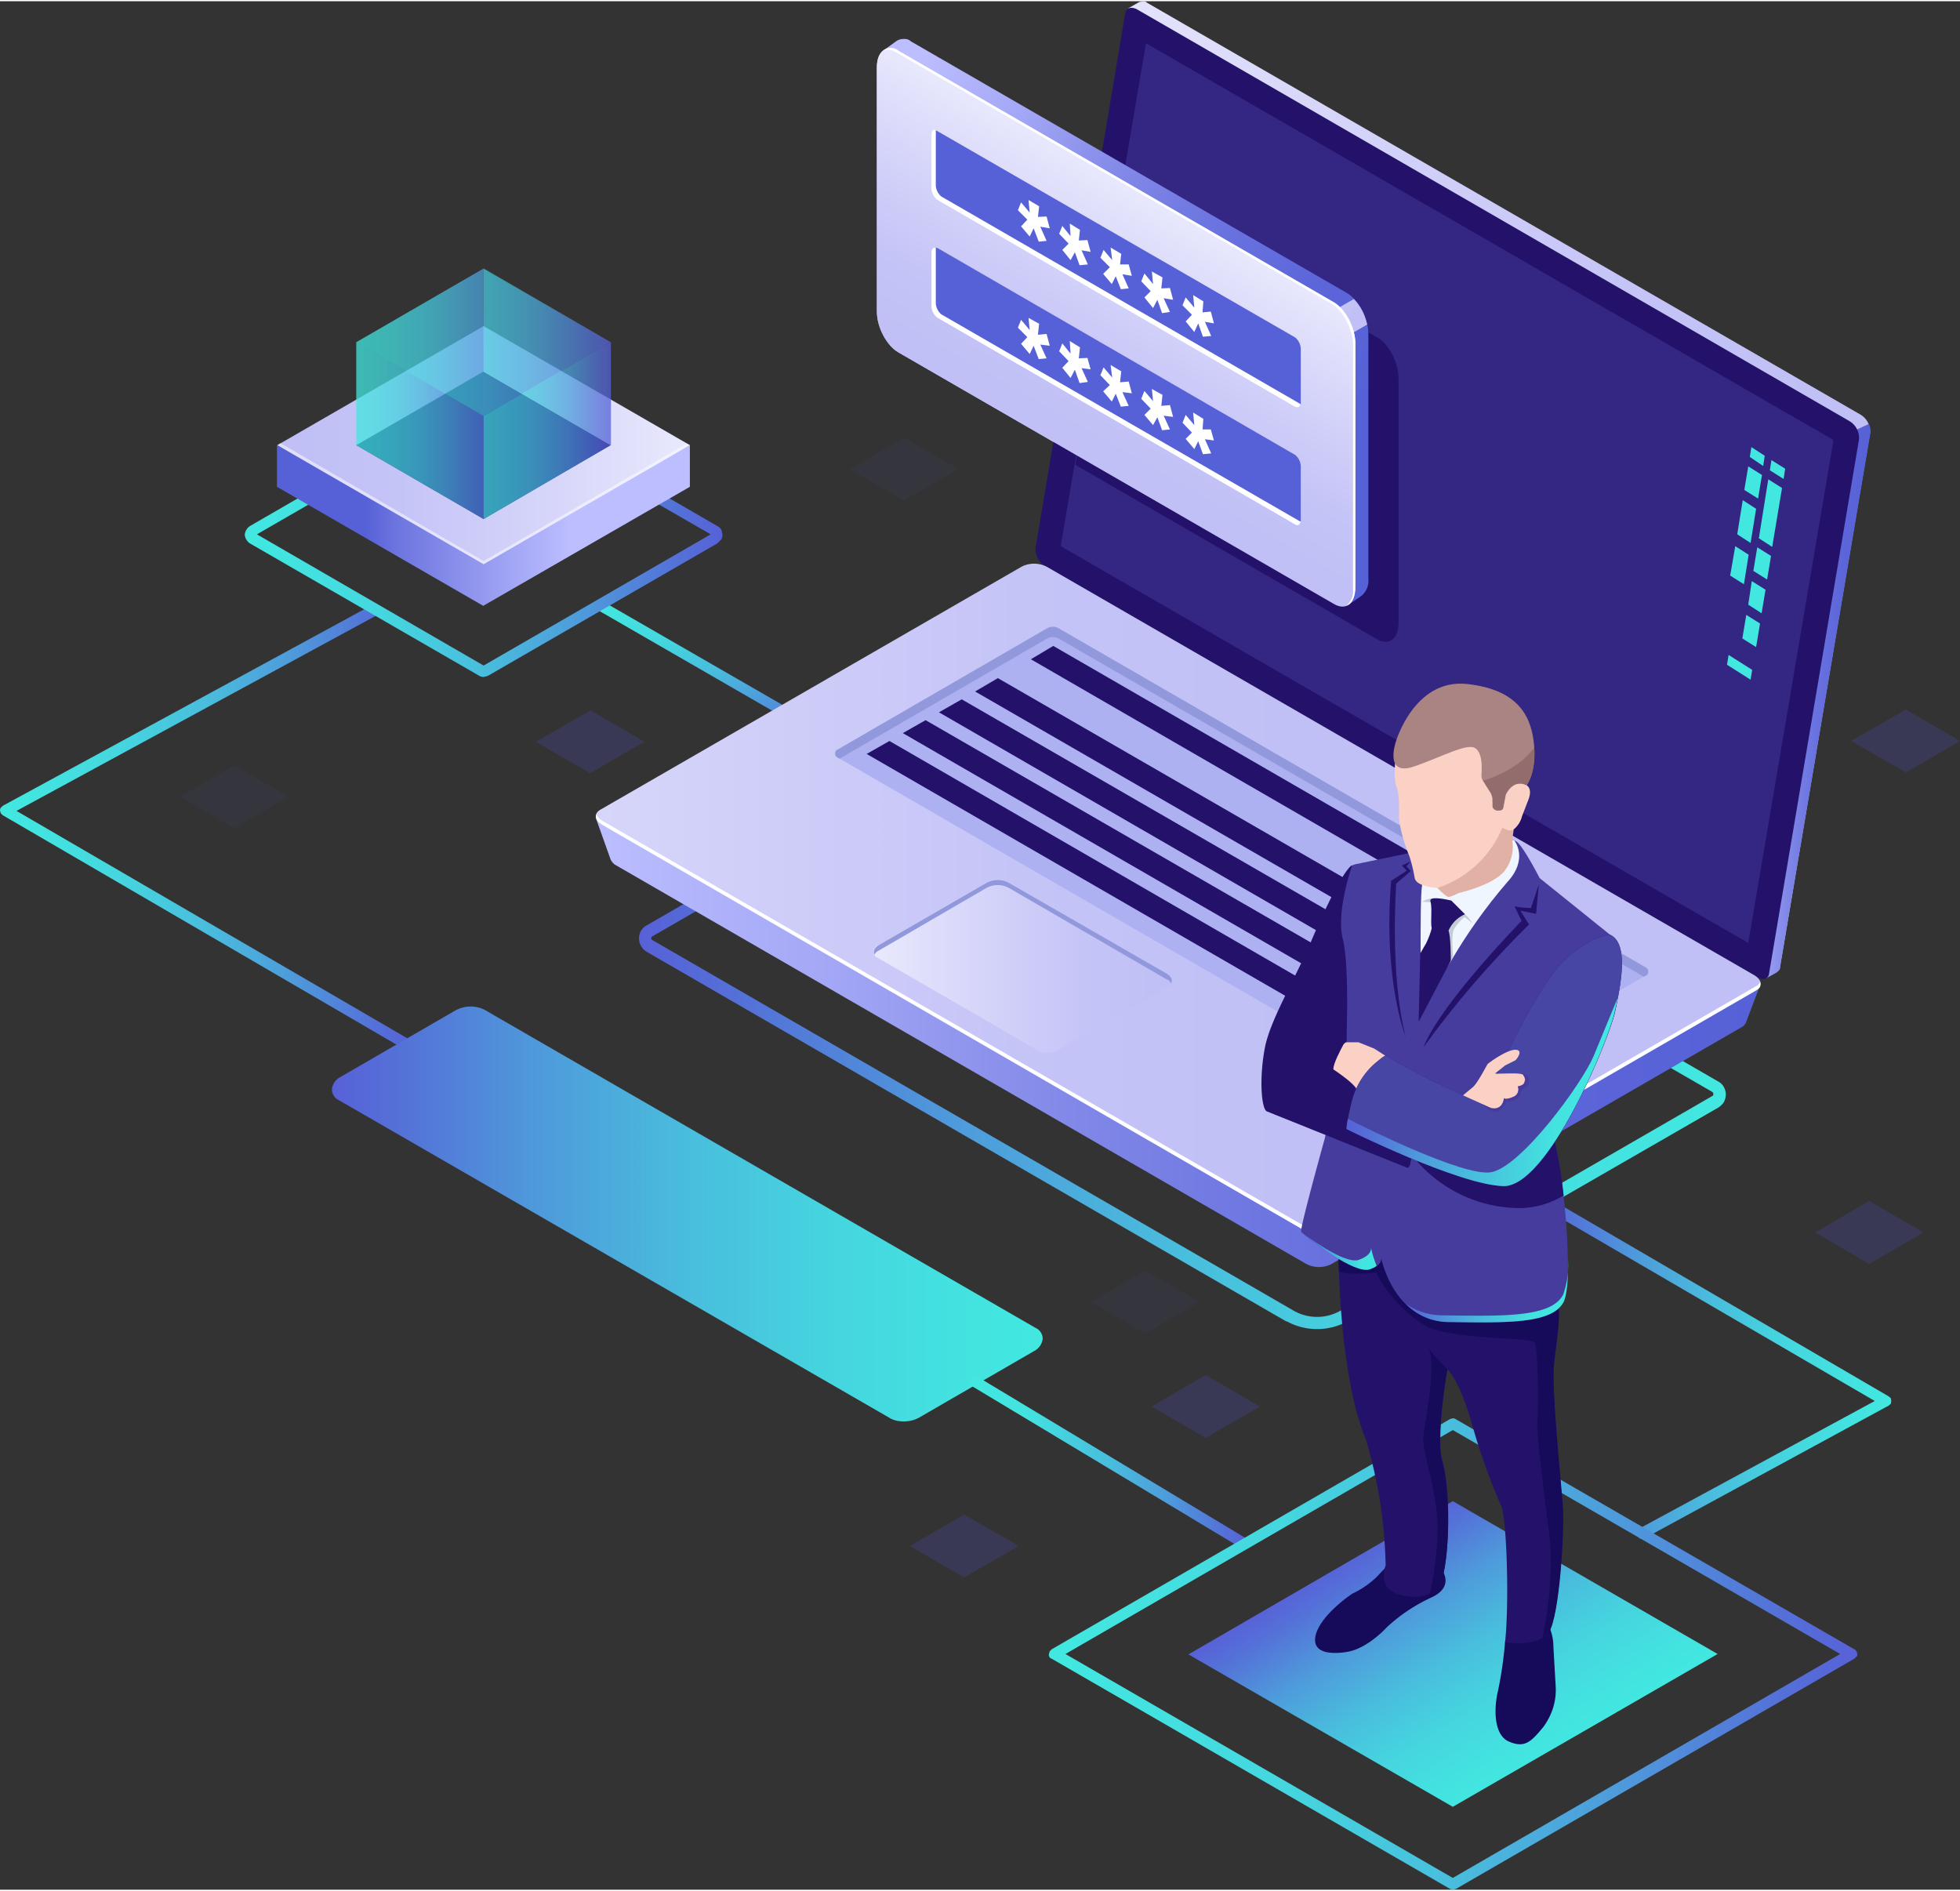
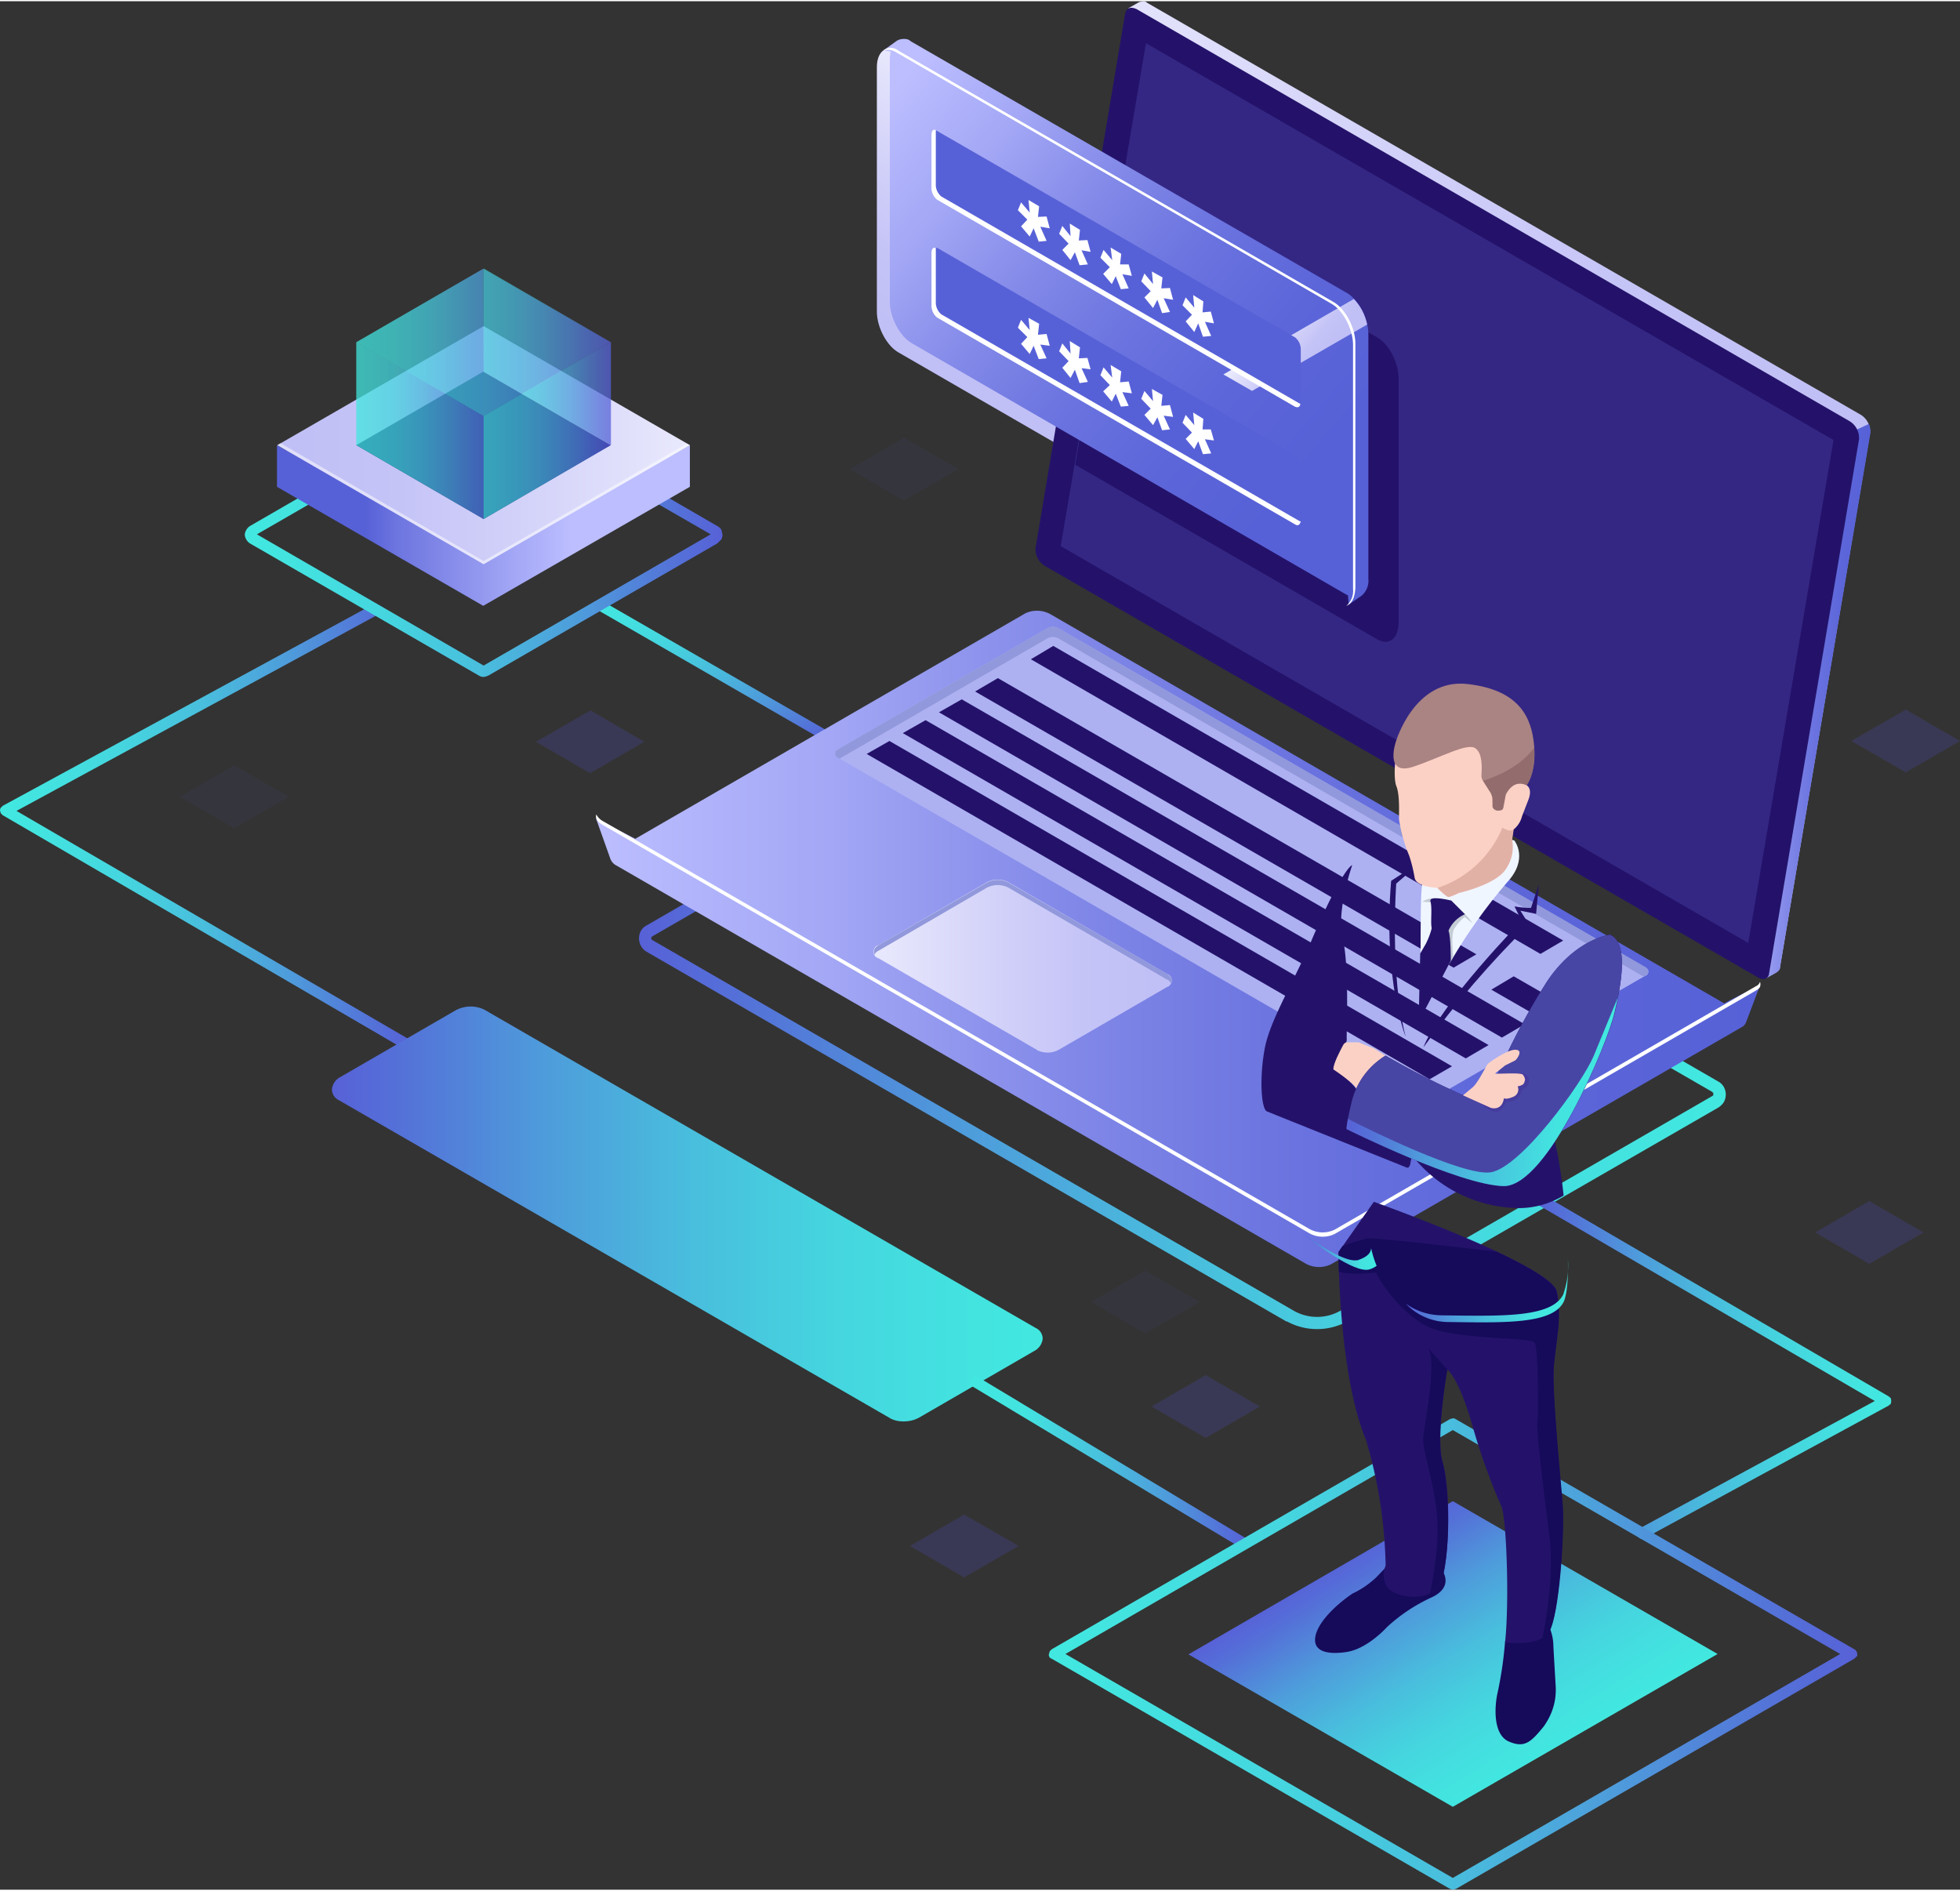
<svg xmlns="http://www.w3.org/2000/svg" viewBox="0 0 498.9 480.7" width="596" height="575">
  <rect x="0" y="0" width="498.9" height="480.7" fill="#333333" stroke="none" />
  <defs>
    <linearGradient id="a" x1="166.3" y1="319.7" x2="197.3" y2="266.1" gradientTransform="matrix(1 0 0 -1 0 463)" gradientUnits="userSpaceOnUse">
      <stop offset="0" stop-color="#42e8e0" />
      <stop offset=".1" stop-color="#43e3e0" />
      <stop offset=".3" stop-color="#45d5df" />
      <stop offset=".5" stop-color="#49bddd" />
      <stop offset=".7" stop-color="#4e9cdb" />
      <stop offset=".9" stop-color="#5472d8" />
      <stop offset="1" stop-color="#5761d7" />
    </linearGradient>
    <linearGradient id="b" x1="0" y1="252.6" x2="105.1" y2="252.6" gradientTransform="matrix(1 0 0 -1 0 463)" gradientUnits="userSpaceOnUse">
      <stop offset="0" stop-color="#42e8e0" />
      <stop offset=".1" stop-color="#43e3e0" />
      <stop offset=".3" stop-color="#45d5df" />
      <stop offset=".5" stop-color="#49bddd" />
      <stop offset=".7" stop-color="#4e9cdb" />
      <stop offset=".9" stop-color="#5472d8" />
      <stop offset="1" stop-color="#5761d7" />
    </linearGradient>
    <linearGradient id="c" x1="268.1" y1="352" x2="301.1" y2="409.5" gradientTransform="matrix(1 0 0 -1 0 463)" gradientUnits="userSpaceOnUse">
      <stop offset="0" stop-color="#c0bff6" />
      <stop offset=".3" stop-color="#c5c4f7" />
      <stop offset=".6" stop-color="#d3d2f9" />
      <stop offset="1" stop-color="#e9e9fd" />
    </linearGradient>
    <linearGradient id="d" x1="439.3" y1="205.7" x2="162.6" y2="205.7" gradientTransform="matrix(1 0 0 -1 0 463)" gradientUnits="userSpaceOnUse">
      <stop offset="0" stop-color="#42e8e0" />
      <stop offset=".1" stop-color="#43e3e0" />
      <stop offset=".3" stop-color="#45d5df" />
      <stop offset=".5" stop-color="#49bddd" />
      <stop offset=".7" stop-color="#4e9cdb" />
      <stop offset=".9" stop-color="#5472d8" />
      <stop offset="1" stop-color="#5761d7" />
    </linearGradient>
    <linearGradient id="e" x1="476.1" y1="338.6" x2="266.4" y2="338.6" gradientTransform="matrix(1 0 0 -1 0 463)" gradientUnits="userSpaceOnUse">
      <stop offset="0" stop-color="#c0bff6" />
      <stop offset=".3" stop-color="#c5c4f7" />
      <stop offset=".6" stop-color="#d3d2f9" />
      <stop offset="1" stop-color="#e9e9fd" />
    </linearGradient>
    <linearGradient id="f" x1="476.1" y1="284.7" x2="440.1" y2="284.7" gradientTransform="matrix(1 0 0 -1 0 463)" gradientUnits="userSpaceOnUse">
      <stop offset="0" stop-color="#5761d7" />
      <stop offset=".2" stop-color="#5c66d9" />
      <stop offset=".4" stop-color="#6a73df" />
      <stop offset=".6" stop-color="#8289e8" />
      <stop offset=".8" stop-color="#a3a7f5" />
      <stop offset="1" stop-color="#bcbeff" />
    </linearGradient>
    <linearGradient id="g" x1="448" y1="224.2" x2="151.7" y2="224.2" gradientTransform="matrix(1 0 0 -1 0 463)" gradientUnits="userSpaceOnUse">
      <stop offset="0" stop-color="#5761d7" />
      <stop offset=".2" stop-color="#5c66d9" />
      <stop offset=".4" stop-color="#6a73df" />
      <stop offset=".6" stop-color="#8289e8" />
      <stop offset=".8" stop-color="#a3a7f5" />
      <stop offset="1" stop-color="#bcbeff" />
    </linearGradient>
    <linearGradient id="h" x1="348.5" y1="234.1" x2="52" y2="234.1" gradientTransform="matrix(1 0 0 -1 0 463)" gradientUnits="userSpaceOnUse">
      <stop offset="0" stop-color="#c0bff6" />
      <stop offset=".3" stop-color="#c5c4f7" />
      <stop offset=".6" stop-color="#d3d2f9" />
      <stop offset="1" stop-color="#e9e9fd" />
    </linearGradient>
    <linearGradient id="i" x1="298.3" y1="217.3" x2="222.4" y2="217.3" gradientTransform="matrix(1 0 0 -1 0 463)" gradientUnits="userSpaceOnUse">
      <stop offset="0" stop-color="#c0bff6" />
      <stop offset=".3" stop-color="#c5c4f7" />
      <stop offset=".6" stop-color="#d3d2f9" />
      <stop offset="1" stop-color="#e9e9fd" />
    </linearGradient>
    <linearGradient id="j" x1="265.4" y1="154.2" x2="84.5" y2="154.2" gradientTransform="matrix(1 0 0 -1 0 463)" gradientUnits="userSpaceOnUse">
      <stop offset="0" stop-color="#42e8e0" />
      <stop offset=".1" stop-color="#43e3e0" />
      <stop offset=".3" stop-color="#45d5df" />
      <stop offset=".5" stop-color="#49bddd" />
      <stop offset=".7" stop-color="#4e9cdb" />
      <stop offset=".9" stop-color="#5472d8" />
      <stop offset="1" stop-color="#5761d7" />
    </linearGradient>
    <linearGradient id="k" x1="318.4" y1="91.2" x2="246.7" y2="91.2" gradientTransform="matrix(1 0 0 -1 0 463)" gradientUnits="userSpaceOnUse">
      <stop offset="0" stop-color="#5761d7" />
      <stop offset=".1" stop-color="#5472d8" />
      <stop offset=".3" stop-color="#4e9cdb" />
      <stop offset=".5" stop-color="#49bddd" />
      <stop offset=".7" stop-color="#45d5df" />
      <stop offset=".8" stop-color="#43e3e0" />
      <stop offset="1" stop-color="#42e8e0" />
    </linearGradient>
    <linearGradient id="l" x1="481.4" y1="115.6" x2="389.8" y2="115.6" gradientTransform="matrix(1 0 0 -1 0 463)" gradientUnits="userSpaceOnUse">
      <stop offset="0" stop-color="#42e8e0" />
      <stop offset=".1" stop-color="#43e3e0" />
      <stop offset=".3" stop-color="#45d5df" />
      <stop offset=".5" stop-color="#49bddd" />
      <stop offset=".7" stop-color="#4e9cdb" />
      <stop offset=".9" stop-color="#5472d8" />
      <stop offset="1" stop-color="#5761d7" />
    </linearGradient>
    <linearGradient id="m" x1="267" y1="42.3" x2="472.6" y2="42.3" gradientTransform="matrix(1 0 0 -1 0 463)" gradientUnits="userSpaceOnUse">
      <stop offset="0" stop-color="#42e8e0" />
      <stop offset=".1" stop-color="#43e3e0" />
      <stop offset=".3" stop-color="#45d5df" />
      <stop offset=".5" stop-color="#49bddd" />
      <stop offset=".7" stop-color="#4e9cdb" />
      <stop offset=".9" stop-color="#5472d8" />
      <stop offset="1" stop-color="#5761d7" />
    </linearGradient>
    <linearGradient id="n" x1="388.8" y1="11.9" x2="350.9" y2="72.5" gradientTransform="matrix(1 0 0 -1 0 463)" gradientUnits="userSpaceOnUse">
      <stop offset="0" stop-color="#42e8e0" />
      <stop offset=".1" stop-color="#43e3e0" />
      <stop offset=".3" stop-color="#45d5df" />
      <stop offset=".5" stop-color="#49bddd" />
      <stop offset=".7" stop-color="#4e9cdb" />
      <stop offset=".9" stop-color="#5472d8" />
      <stop offset="1" stop-color="#5761d7" />
    </linearGradient>
    <linearGradient id="o" x1="331.3" y1="145.4" x2="350.6" y2="143.8" gradientTransform="matrix(1 0 0 -1 0 463)" gradientUnits="userSpaceOnUse">
      <stop offset="0" stop-color="#5761d7" />
      <stop offset=".1" stop-color="#5472d8" />
      <stop offset=".3" stop-color="#4e9cdb" />
      <stop offset=".5" stop-color="#49bddd" />
      <stop offset=".7" stop-color="#45d5df" />
      <stop offset=".8" stop-color="#43e3e0" />
      <stop offset="1" stop-color="#42e8e0" />
    </linearGradient>
    <linearGradient id="p" x1="358.1" y1="136.8" x2="398.6" y2="133.5" gradientTransform="matrix(1 0 0 -1 0 463)" gradientUnits="userSpaceOnUse">
      <stop offset="0" stop-color="#5761d7" />
      <stop offset=".1" stop-color="#5472d8" />
      <stop offset=".3" stop-color="#4e9cdb" />
      <stop offset=".5" stop-color="#49bddd" />
      <stop offset=".7" stop-color="#45d5df" />
      <stop offset=".8" stop-color="#43e3e0" />
      <stop offset="1" stop-color="#42e8e0" />
    </linearGradient>
    <linearGradient id="q" x1="343.8" y1="189.8" x2="409.6" y2="184.3" gradientTransform="matrix(1 0 0 -1 0 463)" gradientUnits="userSpaceOnUse">
      <stop offset="0" stop-color="#5761d7" />
      <stop offset=".1" stop-color="#5472d8" />
      <stop offset=".3" stop-color="#4e9cdb" />
      <stop offset=".5" stop-color="#49bddd" />
      <stop offset=".7" stop-color="#45d5df" />
      <stop offset=".8" stop-color="#43e3e0" />
      <stop offset="1" stop-color="#42e8e0" />
    </linearGradient>
    <linearGradient id="r" x1="333.5" y1="343.6" x2="223.6" y2="435.8" gradientTransform="matrix(1 0 0 -1 0 463)" gradientUnits="userSpaceOnUse">
      <stop offset="0" stop-color="#5761d7" />
      <stop offset=".2" stop-color="#5c66d9" />
      <stop offset=".4" stop-color="#6a73df" />
      <stop offset=".6" stop-color="#8289e8" />
      <stop offset=".8" stop-color="#a3a7f5" />
      <stop offset="1" stop-color="#bcbeff" />
    </linearGradient>
    <linearGradient id="s" x1="335.6" y1="371.1" x2="323.6" y2="381.1" gradientTransform="matrix(1 0 0 -1 0 463)" gradientUnits="userSpaceOnUse">
      <stop offset="0" stop-color="#c0bff6" />
      <stop offset=".3" stop-color="#c5c4f7" />
      <stop offset=".6" stop-color="#d3d2f9" />
      <stop offset="1" stop-color="#e9e9fd" />
    </linearGradient>
    <linearGradient id="t" x1="268.1" y1="352" x2="301.1" y2="409.5" gradientTransform="matrix(1 0 0 -1 0 463)" gradientUnits="userSpaceOnUse">
      <stop offset="0" stop-color="#c0bff6" />
      <stop offset=".3" stop-color="#c5c4f7" />
      <stop offset=".6" stop-color="#d3d2f9" />
      <stop offset="1" stop-color="#e9e9fd" />
    </linearGradient>
    <linearGradient id="u" x1="62.3" y1="327.1" x2="183.9" y2="327.1" gradientTransform="matrix(1 0 0 -1 0 463)" gradientUnits="userSpaceOnUse">
      <stop offset="0" stop-color="#42e8e0" />
      <stop offset=".1" stop-color="#43e3e0" />
      <stop offset=".3" stop-color="#45d5df" />
      <stop offset=".5" stop-color="#49bddd" />
      <stop offset=".7" stop-color="#4e9cdb" />
      <stop offset=".9" stop-color="#5472d8" />
      <stop offset="1" stop-color="#5761d7" />
    </linearGradient>
    <linearGradient id="v" x1="70.6" y1="329.4" x2="145.4" y2="329.4" gradientTransform="matrix(1 0 0 -1 0 463)" gradientUnits="userSpaceOnUse">
      <stop offset=".3" stop-color="#5761d7" />
      <stop offset=".4" stop-color="#6c74df" />
      <stop offset=".8" stop-color="#a2a6f5" />
      <stop offset="1" stop-color="#bcbeff" />
    </linearGradient>
    <linearGradient id="w" x1="70.6" y1="349.9" x2="175.6" y2="349.9" gradientTransform="matrix(1 0 0 -1 0 463)" gradientUnits="userSpaceOnUse">
      <stop offset="0" stop-color="#c0bff6" />
      <stop offset=".3" stop-color="#c5c4f7" />
      <stop offset=".6" stop-color="#d3d2f9" />
      <stop offset="1" stop-color="#e9e9fd" />
    </linearGradient>
    <linearGradient id="x" x1="90.7" y1="349.9" x2="155.5" y2="349.9" gradientTransform="matrix(1 0 0 -1 0 463)" gradientUnits="userSpaceOnUse">
      <stop offset="0" stop-color="#42e8e0" />
      <stop offset=".1" stop-color="#43e3e0" />
      <stop offset=".3" stop-color="#45d5df" />
      <stop offset=".5" stop-color="#49bddd" />
      <stop offset=".7" stop-color="#4e9cdb" />
      <stop offset=".9" stop-color="#5472d8" />
      <stop offset="1" stop-color="#5761d7" />
    </linearGradient>
    <linearGradient id="y" x1="123.1" y1="372.4" x2="155.5" y2="372.4" gradientTransform="matrix(1 0 0 -1 0 463)" gradientUnits="userSpaceOnUse">
      <stop offset="0" stop-color="#42e8e0" />
      <stop offset=".1" stop-color="#43e3e0" />
      <stop offset=".3" stop-color="#45d5df" />
      <stop offset=".5" stop-color="#49bddd" />
      <stop offset=".7" stop-color="#4e9cdb" />
      <stop offset=".9" stop-color="#5472d8" />
      <stop offset="1" stop-color="#5761d7" />
    </linearGradient>
    <linearGradient id="z" x1="90.7" y1="372.4" x2="123.1" y2="372.4" gradientTransform="matrix(1 0 0 -1 0 463)" gradientUnits="userSpaceOnUse">
      <stop offset="0" stop-color="#42e8e0" />
      <stop offset=".1" stop-color="#43e3e0" />
      <stop offset=".3" stop-color="#45d5df" />
      <stop offset=".5" stop-color="#49bddd" />
      <stop offset=".7" stop-color="#4e9cdb" />
      <stop offset=".9" stop-color="#5472d8" />
      <stop offset="1" stop-color="#5761d7" />
    </linearGradient>
    <linearGradient id="A" x1="90.7" y1="376.1" x2="155.5" y2="376.1" gradientTransform="matrix(1 0 0 -1 0 463)" gradientUnits="userSpaceOnUse">
      <stop offset="0" stop-color="#42e8e0" />
      <stop offset=".1" stop-color="#43e3e0" />
      <stop offset=".3" stop-color="#45d5df" />
      <stop offset=".5" stop-color="#49bddd" />
      <stop offset=".7" stop-color="#4e9cdb" />
      <stop offset=".9" stop-color="#5472d8" />
      <stop offset="1" stop-color="#5761d7" />
    </linearGradient>
    <linearGradient id="B" x1="123.1" y1="353.6" x2="155.5" y2="353.6" gradientTransform="matrix(1 0 0 -1 0 463)" gradientUnits="userSpaceOnUse">
      <stop offset="0" stop-color="#42e8e0" />
      <stop offset=".1" stop-color="#43e3e0" />
      <stop offset=".3" stop-color="#45d5df" />
      <stop offset=".5" stop-color="#49bddd" />
      <stop offset=".7" stop-color="#4e9cdb" />
      <stop offset=".9" stop-color="#5472d8" />
      <stop offset="1" stop-color="#5761d7" />
    </linearGradient>
    <linearGradient id="C" x1="90.7" y1="353.6" x2="123.1" y2="353.6" gradientTransform="matrix(1 0 0 -1 0 463)" gradientUnits="userSpaceOnUse">
      <stop offset="0" stop-color="#42e8e0" />
      <stop offset=".1" stop-color="#43e3e0" />
      <stop offset=".3" stop-color="#45d5df" />
      <stop offset=".5" stop-color="#49bddd" />
      <stop offset=".7" stop-color="#4e9cdb" />
      <stop offset=".9" stop-color="#5472d8" />
      <stop offset="1" stop-color="#5761d7" />
    </linearGradient>
  </defs>
  <path d="M212 189.3q-.4 0-.7-.2L152.2 155q-.2 0-.5-.3l-.2-.5v-.5a1 1 0 0 1 .4-1l.5-.2h.6l.5.3 59 34 .4.4.3.5v.5l-.2.4a1 1 0 0 1-1.1.7" fill="url(#a)" />
  <path d="m103.7 267-.7-.2L.7 207.2l-.5-.5-.2-.7q0-.4.2-.7l.5-.5 93.8-51 .6-.1a1 1 0 0 1 1 .3 1.4 1.4 0 0 1 .5 1.5 1 1 0 0 1-.7.8L4.2 206.1l100.2 58.3.6.6a1.4 1.4 0 0 1-.5 1.7q-.3.3-.8.3" fill="url(#b)" />
  <path d="m228.7 89.4 110.8 64c3 1.8 5.5 0 5.5-4.1V87.2c0-4.1-2.5-8.8-5.5-10.5l-110.8-64c-3-1.8-5.5 0-5.5 4.1V79c0 4 2.5 8.7 5.5 10.4" fill="url(#c)" />
  <path d="m327.5 336.1-163-94.2a4 4 0 0 1-1.4-5.2q.5-.9 1.4-1.4l101.3-58.5.8-.5L437.4 275q.9.5 1.4 1.4a4 4 0 0 1 0 3.8q-.5.8-1.4 1.4L343 336a16 16 0 0 1-15.5 0m-161.4-98-.3.2v.6l.3.2 163 94.2a12 12 0 0 0 12.3 0l94.4-54.5.3-.2v-.6l-.3-.3L266.6 180z" fill="url(#d)" />
  <path d="M266.4 137.4 289 2.6l-1.8-.8L290 .2l1-.2q.6 0 1 .4l181.7 104.9a5 5 0 0 1 2.3 4.6l-22.9 135.9q0 .5-.3.8t-.6.6l-2.7 1.5-.5-2.5h.2L268.7 142a5 5 0 0 1-2.3-4.6" fill="url(#e)" />
  <path d="m472.7 109 3-1.4q.5 1 .4 2.3l-23 135.9q0 .5-.2.8t-.7.6l-2.7 1.5-.4-2.5h.1l-9.1-5.2z" fill="url(#f)" />
  <path d="m265.9 143.7 181.6 104.8c1.4.8 2.6.4 2.8-1l22.9-136a5 5 0 0 0-2.4-4.6L289.3 2q-2.3-1-2.9 1.1l-22.8 136a5 5 0 0 0 2.3 4.6" fill="#24126a" />
  <path d="m291.7 10.7 175 101-21.7 128-175-101z" fill="#453c9e" opacity=".5" />
  <path d="m151.7 208 10 5.2 99.3-57.4a7 7 0 0 1 6.5.3l171.4 99c1.6-1 9.1-4.6 9.1-4.6l-3.6 9.5q-.4.8-1 1.1l-104.6 60.4a7 7 0 0 1-6.5-.2L156.9 220q-1-.5-1.5-1.6z" fill="url(#g)" />
-   <path d="m153.3 209.7 179.8 103.8a7 7 0 0 0 6.6.2l107.3-62c1.7-1 1.5-2.6-.5-3.8L266.7 144.1a7 7 0 0 0-6.6-.2l-107.3 61.9c-1.7 1-1.5 2.7.5 3.8" fill="url(#h)" />
  <path d="m153.3 208.6 179.8 103.8a7 7 0 0 0 6.6.3l107.3-62q.7-.3 1-1.1.2.6 0 1.3-.4.6-1 .9l-107.3 62a7 7 0 0 1-6.6-.3L153.3 209.6q-2-1.2-1.5-2.6.5 1 1.5 1.6" fill="#fff" />
  <path d="M387.2 291v-2q0-.3-.2-.2l-7 4-.2.2v2.3q0 .3.2.2l7-4 .2-.2zm-10.4 6v-2q0-.2-.2-.1l-7 4-.2.2v2.3q0 .2.2.2l7-4 .2-.3z" fill="#2842a2" />
  <path d="m419 246-149.4-86.3a3 3 0 0 0-3.2 0l-53.2 30.8a1 1 0 0 0-.6 1 1 1 0 0 0 .6 1l149.3 86.2a3 3 0 0 0 3.2 0l53.2-30.7q.3 0 .5-.4a1 1 0 0 0 0-1.2z" fill="#adb1f2" />
  <path d="m419 248-.6.3-148.8-86a3 3 0 0 0-3.2 0l-52.7 30.5-.5-.3a1 1 0 0 1-.6-1 1 1 0 0 1 .6-1l53.2-30.8a3 3 0 0 1 3.2 0L419 246l.4.4.1.6a1 1 0 0 1-.5 1" fill="#9198db" />
  <path d="m262.4 167.5 129.7 75 5.8-3.4-129.8-75zm-14.2 8.2L370 246l5.8-3.4L254 172.3zM239 181l143.3 82.8 5.8-3.4-143.3-82.7zm-9.2 5.3 143.3 82.8 5.8-3.4L235.6 183zm-9.2 5.3 143.3 82.8 5.7-3.3-143.2-82.8zM400 247l5.7 3.3 5.8-3.3-5.8-3.4zm-20.4 4.6 12 6.9 5.7-3.4-12-6.9z" fill="#24126a" />
  <path d="m263.9 266.9-40.3-23.3a1.7 1.7 0 0 1-.9-2.7q.3-.5.9-.6l27.5-16a6 6 0 0 1 5.7 0l40.3 23.3a1.7 1.7 0 0 1 .8 2.7q-.3.5-.8.6l-27.6 16a6 6 0 0 1-5.7 0" fill="url(#i)" />
  <path d="m297 249-40.2-23.3a6 6 0 0 0-5.7 0l-27.5 16q-.7.3-1 1-.6-1.4 1-2.4l27.5-15.9a6 6 0 0 1 5.7 0l40.3 23.2q1.6 1.1 1 2.4-.4-.7-1-1" fill="#9198db" />
-   <path d="m450.5 119.4 3.5 2.2.4-2.6-3.5-2.2zm-2.8 17.3 3.4 2.2 2.5-15-3.5-2.2zm-1.4 8.3 3.5 2.2 1-6-3.5-2.2zm-1.3 8.6 3.4 2.2 1-6-3.5-2.2zm-1-29.2 3.5 2.2 1-6-3.5-2.2zm-1.8 11.3 3.4 2.2 1.4-8.7-3.4-2.2zm-1.8 10.5 3.5 2.2 1.2-7.5-3.4-2.2zm3.1 16 3.5 2.2 1-6-3.5-2.2zm1.9-46.2 3.4 2.3.4-2.6-3.4-2.2zm-5.8 52.9 6 3.8.4-2.5-6-3.8z" fill="#42e8e0" />
  <path d="m226.6 360.7-140.4-81a3 3 0 0 1-1.7-2.8 4 4 0 0 1 2.2-3.1l29.2-16.9a8 8 0 0 1 7.4-.2l140.3 81a3 3 0 0 1 1.8 2.8 4 4 0 0 1-2.2 3.1L234 360.5q-1.8 1-4 1-2 0-3.4-.8" fill="url(#j)" />
  <path d="m315.9 393.7 2.5-1.7-70.3-42.3-1.4 2.4z" fill="url(#k)" />
  <path d="M418 391.4q-.5 0-.8-.3t-.5-.8v-.9l.7-.7 59.8-32.4-86.7-50.5q-.4-.3-.6-.9-.1-.5.1-1t.9-.6h1l88.8 51.8.6.5.1.7-.1.7-.6.5-62 33.7z" fill="url(#l)" />
  <path d="m369.8 480.7-.7-.2-101.4-58.6a1 1 0 0 1-.7-1.2l.2-.7.5-.5 101.4-58.6.7-.2q.4 0 .7.2L472 419.5q.3.1.5.5.3.3.2.7.2.5-.2.7l-.5.5-101.4 58.6zm-98.6-60 98.6 57 98.6-57-98.6-57z" fill="url(#m)" />
  <path d="m369.8 459.6 67.4-38.9-67.4-38.9-67.3 39z" fill="url(#n)" />
  <path d="m352.6 398.8-2.4 2.5q-2.7 2.5-5.9 4c-1.4.9-7.8 5.5-9.3 10.2-1.4 4.7 3 5.4 7.7 4.7s9-4.9 10.4-6.4q5.1-4.7 11.5-7.6c5.7-2.8 2.4-6.9 2.4-6.9zm41.8 15.1q1 2.4 1 4.9l.6 10.4q.2 5.4-3.1 10c-3.2 3.9-4.8 5.5-8.8 3.8s-3.7-8.5-3-12a97 97 0 0 0 2-13.5z" fill="#160a5b" />
  <path d="M340.7 318.4s0 31.1 7 47.8a120 120 0 0 1 5 32 6 6 0 0 0 .4 5.5c1.7 2.5 12.3 5 14.2-3s1.7-22.8-.1-29 1.2-23.4 1.2-23.4 2.9 2 6.4 14.3q3 10.6 7.4 20.6c1.3 3.5 2 24.3.9 34.5 0 0 8.6 1.4 11.1-2.6 2.6-4 4-25.4 3.5-32.2s-2.7-28.7-2.2-35.4c.6-6.8 2.1-12.2.8-19s-46.6-22.9-46.6-22.9z" fill="#24126a" />
  <path d="M395.5 347.5c.6-6.8 2.1-12.2.7-19-.5-2.5-7.2-6.4-15.3-10.2-14-1.7-31.5-3.6-32.8-3.4q-3.3.8-6.4 2l-1 1.5.1 5c3.2 1 9.5.2 9.5.2.8 2.2 6 10 12.7 13.6s26.6 2.8 27.6 4.2c1 1.3 1 18.3.7 20.5-.2 2.1 1.4 15.9 3 28s-1.6 26.2-1.7 26.7q1-.6 1.7-1.5c2.6-4 4-25.4 3.5-32.2s-2.8-28.7-2.3-35.4" fill="#160a5b" />
-   <path d="m358.4 216.9-13.5 2.8a2 2 0 0 0-1.3 1c-1 2.5-3.7 10.1-2.1 21.4q1.8 11.6 1 23.2l-5.3 24.2s-6.4 23-6 23.7 13.3 10.9 17.4 9.6 2.8-3.6 2.8-3.6 2.9 16.8 17.5 17 26.5.6 29-5.3c2.7-5.8.2-30.7-2.1-40.6-2.4-9.8-8-29.6-8-29.6l22-23.1-17.9-14.4s-4.2-8.2-5.9-9.3c-1.7-1-2.8-.2-2.8-.2z" fill="#453c9e" />
  <path d="M349 317.4c0 .9-.6 2.1-3.2 3-2.9.9-9.7-3.5-14.2-6.8 2.3 2 13.2 10.4 17 9.2q1-.3 1.8-.9-.9-2.2-1.4-4.5" fill="url(#o)" />
  <path d="M398 329c-2.8 6.1-15.4 5.7-30.7 5.5q-5.3 0-9.5-3a15 15 0 0 0 11.1 4.7c14.6.2 26.5.5 29.2-5.3.8-2 1.1-5.9 1-10.7q.3 4.6-1.1 8.7" fill="url(#p)" />
  <path d="M385.5 213.7s3.7 4.6-1.9 10.6q-8 9.3-14.2 19.9c-3.2 5.1-6 7.9-7.7 12.3l-.1-13.6c0-7.8 0-16 .4-18 .8-4.1 19.5-13.3 23.6-11.2" fill="#f0f6ff" />
  <path d="M371.3 227s-2 1-2.7 1c-.6-.1-2.7-2.3-2.7-2.3s-5.3-.2-5.8-2.5q-.5-3-1.4-5.7a40 40 0 0 1-2.6-9.3c0-2.2.2-6.3-.7-8.5-1-2.2-1.7-24 19.2-22.9 21 1.1 14 22.8 14 22.8s1.5.7.5 3.5l-1.7 4.4q-.5 2-2.2 3.4l-.4 2.5a10 10 0 0 1-1.8 7.8c-2.7 3.8-11.8 5.7-11.8 5.7Z" fill="#fcd1c5" />
  <path d="M344.2 219.9s-2.2.3-10 18.3c-4.2 10.2-10.7 20.6-12.2 28-1.5 7.6-1 15.8.5 16.4l35.6 14.3h.4l.2-.3.2-.3 2.5-12.6-16-6.6a23 23 0 0 0-5.9-5.4s3.4-5.9 3.3-7.5.7-18.5-1-25.5c-1.8-6.9 2.4-18.8 2.4-18.8" fill="#24126a" />
  <path d="m352.6 268.4-2.8-1.8-4-1.6h-3q-.3 0-.5.2l-.3.3c-.7 1.3-2.7 5-2.6 6.4 0 0 5.3 3.5 5.9 5l.8.2s3.9-7.7 6.5-8.7" fill="#fcd1c5" />
  <path d="m395.8 290.3-2.2-8.4-33 13.3a35 35 0 0 0 26.6 12q5.8-.2 10.8-3.2-.7-7-2.2-13.7" fill="#24126a" />
  <path d="M409.8 237.6s-8.7 1-16 11.9q-7.2 11.3-12.6 23.6l-.3 1.4a6 6 0 0 1-3 4.1 6 6 0 0 1-5.2 0 213 213 0 0 1-20-10.2 19 19 0 0 0-8.7 12c-1.6 6.7-1.2 6.7-1.2 6.7s28.7 14.3 40 14.5c11.2.2 26.4-36.5 28.2-44 1.7-7.7 3.6-17.8-1.2-20" fill="#24126a" />
  <path d="M409.8 237.6s-8.7 1-16 11.9q-7.2 11.3-12.6 23.6l-.3 1.4a6 6 0 0 1-3 4.1 6 6 0 0 1-5.2 0 213 213 0 0 1-20-10.2 19 19 0 0 0-8.7 12c-1.6 6.7-1.2 6.7-1.2 6.7s28.7 14.3 40 14.5c11.2.2 26.4-36.5 28.2-44 1.7-7.7 3.6-17.8-1.2-20" fill="#4846a5" />
  <path d="M376.8 280.5s3.6 3.5 5.2 1.7 1.2-2 1.2-2 3.3 0 3.8-2c.4-2.1 2-1 2.2-3.3.1-2.3-2.7-2-2.7-2z" fill="#453c9e" />
  <path d="m372.4 278.5 2.4-2c1.3-1 3.5-5.5 3.9-6 .3-.3 4.8-3.6 7-3.6s.4 2.4 0 2.7l-2.6 1.3-2.5 2c-.3.3 6-.3 7 .3l.4.6.2.7-.2.7q-.2.5-.5.6-.5.3-1.2.4a2 2 0 0 1-1.2 2.7c-1.9.8-2.3.3-2.3.3s-.2 3.2-3.3 2.5z" fill="#fcd1c5" />
  <path d="M355.3 188.5s-3 8.7 4.3 6.4c7.2-2.4 14-6.3 16-4.7 1.8 1.3 1.6 5 1.5 6.7q-.1.8.4 1.6l2 3.1q.4.6.4 1.2l.1 2.2q0 .3.3.7.4.3.7.3h.5q.4 0 .7-.2.5-.3.5-.6l.6-3.2s1.8-4.2 5.3-2.5c0 0 2.5-3.1 1.9-10s-3.5-14.2-17-15.7-18.2 14.7-18.2 14.7" fill="#aa8383" />
  <path d="m374.8 234.7-2-1.6q-1.6 1.3-2.7 3.1c-.8 1.6-.2 7-.2 7l-.6 1-.7-1.4-.5-6.3.9-4.6q2 0 3.9.5 1.1 1 1.9 2.3m-9.6-6.4q-1.7 0-3.2.9l2.6.2c.4 0 .6-1.1.6-1.1" fill="#c4ccd6" />
  <path d="m369.4 228.9 3.5 3.5a8 8 0 0 0-4.2 4.2s-4 .6-4.3-.8c-.3-1.5.2-5-.3-6.7-.4-1.6 5.2-.2 5.2-.2Z" fill="#24126a" />
  <path d="M364.5 235.7q-.5 2.1-1.5 4.1l-1.5 2.6-.4 17.4 8.2-15.6s0-6.4-.6-7.6-4.2-1-4.2-1" fill="#24126a" />
  <path d="M382.4 210.4a27 27 0 0 1-16.5 15.3s2 2.1 2.8 2.3c.6 0 2.6-1 2.6-1s9-2 11.8-5.8a10 10 0 0 0 1.8-7.8l.4-2.5q-.7.3-1.5.1z" fill="#e2b1a6" />
  <path d="m391.7 224.8-2 6q-2.1 0-4.2-.4l1.8 3.7s-20.5 20.9-25 32.2q12.1-16.7 26.9-31.3l-2.2-3.5 4 .8zM359 219l-1 1.2 1.1 1.2-3.7 3.2s-1.7 23.3 2.4 39c0 0-5.8-14.4-3.7-39.7l4-2.6-1.3-1.3z" fill="#24126a" />
  <path d="m368.4 348.3.1.1-5-5.6c2.3 3.4-.8 18.8-1.2 22.4s2.5 10.8 3.4 19.4c1 8.5-1.7 20.6-1.7 20.6a7 7 0 0 0 3.3-4.4c1.9-7.9 1.6-22.8-.2-29s1.3-23.5 1.3-23.5" fill="#160a5b" />
  <path d="M382.7 301.6c11.3.1 26.5-36.5 28.2-44l.9-4-6.2 15c-3 7-18.5 28.3-26.2 29.5-7 1-31.6-11.2-36.3-13.6-.5 2.6-.3 2.6-.3 2.6s28.7 14.3 40 14.5Z" fill="url(#q)" />
  <path d="m381.5 206 .7-.1q.4-.2.4-.7l.6-3.2s1.8-4.2 5.4-2.4c0 0 2.3-3 1.9-9.6-4.2 6-13 8.4-13 8.4l2 3.2.4 1.2v2.1q0 .4.4.7l.7.4z" fill="#936d6d" />
  <path d="m285.4 47.9 65.2 37.7c3 1.7 5.4 6.4 5.4 10.5v62.1c0 4-2.4 6-5.5 4.2L273.7 118z" fill="#24126a" />
  <path d="m224.9 12.5 3.2-2.3q.8-.6 2-.6c1.1 0 1.3.3 1.9.7l110.9 64c3 1.8 5.4 6.5 5.4 10.5V147a5 5 0 0 1-1.7 4.3l-3.3 2.3-.2-2.4-.3-.1L232 87c-3-1.8-5.5-6.5-5.5-10.5V14.4l.2-1.6z" fill="url(#r)" />
  <path d="m348 82.3-29.3 16.9-7.3-4.2 33.2-19.2q2.6 2.7 3.4 6.5" fill="url(#s)" />
-   <path d="m228.7 89.4 110.8 64c3 1.8 5.5 0 5.5-4.1V87.2c0-4.1-2.5-8.8-5.5-10.5l-110.8-64c-3-1.8-5.5 0-5.5 4.1V79c0 4 2.5 8.7 5.5 10.4" fill="url(#t)" />
  <path d="M344.4 149.6V87.5c0-4-2.5-8.8-5.5-10.5L228.1 13a4 4 0 0 0-3.2-.5 3 3 0 0 1 3.8.1l110.8 64c3 1.8 5.5 6.5 5.5 10.6v62.1q-.2 3.8-2.3 4.6a5 5 0 0 0 1.7-4.3" fill="#fff" />
  <path d="m239 50.3 90.4 52.2q1 .8 1.7 0V88.4a4 4 0 0 0-1.4-2.8L238.5 33l-.2-.1q-.9.1-.7 1.7l-.2 13.1a3 3 0 0 0 1.5 2.6Zm-.3 29.9 90.7 52.2c.7.4 1.6.8 1.7 0v-14.1a4 4 0 0 0-1.4-2.8l-91.1-52.7h-.2c-.7-.3-1 .6-1 1.5v13q0 .9.4 1.6.3.8 1 1.3" fill="#5761d7" />
  <path d="M238.2 32.9V47a4 4 0 0 0 1.4 2.7l91.2 52.7.2.1q-.2 1.2-1.4.7l-91.1-52.7a4 4 0 0 1-1.4-2.7V34q.1-1.6 1.1-1.2m0 30v14.1a4 4 0 0 0 1.4 2.8l91.3 52.7h.2q-.4 1.4-1.4.8l-91.2-52.7a4 4 0 0 1-1.4-2.8V64q.1-1.5 1.1-1.2" fill="#fff" />
  <path d="m305 82-1 2.2-2.2-2.7 1.6-1.7-2.4-2.4.8-2L304 78l-.3-3.2 2.6 1.6-.2 2.8 2.1-.2.8 3-2.3-.4 1.6 3.6-2.1.2zm-10.4-6-1.1 2.1-2.2-2.7 1.6-1.6-2.4-2.5.8-2 2.2 2.7-.3-3.2 2.7 1.5-.3 2.8 2.2-.1.8 3-2.4-.4 1.6 3.5-2 .3zM284 70l-1 2-2.2-2.6 1.7-1.7-2.4-2.4.8-2 2.2 2.6-.4-3.2 2.7 1.6-.3 2.7h2.2l.8 2.9-2.4-.4 1.6 3.6-2 .2zm-10.4-6.1-1.1 2-2.1-2.6 1.6-1.6-2.4-2.5.8-2 2.1 2.6-.2-3.2 2.6 1.6-.3 2.7 2.2-.1.8 3-2.3-.4 1.6 3.6-2.1.2zm-10.5-6.1-1 2.1-2.2-2.6 1.6-1.7-2.4-2.4.8-2 2.2 2.6-.3-3.2 2.7 1.6-.3 2.7 2.2-.1.8 3-2.4-.4 1.6 3.6-2 .2zM305 112l-1 2-2.2-2.6 1.6-1.6-2.4-2.5.8-2 2.2 2.6-.3-3.2 2.6 1.6-.2 2.7h2.1l.8 2.8-2.3-.3 1.6 3.6-2.1.2zm-10.4-6.1-1.1 2-2.2-2.6 1.6-1.6-2.4-2.5.8-2 2.2 2.6-.3-3.1 2.7 1.5-.3 2.8 2.2-.2.8 3-2.4-.3 1.6 3.5-2 .2zm-10.6-6-1 2-2.2-2.6 1.7-1.6-2.4-2.5.8-2 2.2 2.6-.4-3.2 2.7 1.6-.3 2.8 2.2-.2.8 3-2.4-.3 1.6 3.5-2 .2zm-10.4-6.1-1.1 2.1-2.1-2.6 1.6-1.7-2.4-2.5.8-2 2.1 2.6-.2-3.2 2.6 1.6-.3 2.8 2.2-.1.8 2.9-2.3-.3 1.6 3.5-2.1.3zm-10.5-6.1-1 2.1-2.2-2.6 1.6-1.7-2.4-2.4.8-2 2.2 2.6-.3-3.1 2.7 1.5-.3 2.8 2.2-.2.8 3-2.4-.3 1.6 3.5-2 .2z" fill="#fff" />
  <path d="m259.3 393.2-13.9 8-13.8-8 13.8-8z" fill="#4846a5" opacity=".3" />
  <path d="m305.4 331.1-13.9 8-13.8-8 13.8-8zm-61.4-212-14 8-13.7-8 13.8-8z" fill="#4846a5" opacity=".1" />
  <path d="m320.7 357.7-13.8 8-13.8-8 13.8-8zm168.9-44.3-13.8 8-13.8-8 13.8-8zM164 188.5l-13.8 8-13.8-8 13.9-8zm334.9-.2-13.8 8-13.9-8 13.9-8z" fill="#4846a5" opacity=".3" />
  <path d="m73.5 202.5-13.9 8-13.8-8 13.8-8z" fill="#4846a5" opacity=".1" />
  <path d="M123.1 172q-.7 0-1.3-.4L63.6 138a3 3 0 0 1-1.3-2.2 3 3 0 0 1 1.3-2.2l58.3-33.7a3 3 0 0 1 2.5 0l58.2 33.7q.6.3 1 .9l.3 1.2q0 .8-.3 1.3l-1 1-58.2 33.6q-.6.3-1.3.4m-57.7-36.3 57.7 33.4 57.8-33.4-57.8-33.3z" fill="url(#u)" />
  <path d="M175.6 123.6V113L123 142l-52.5-29v10.6l52.5 30.3z" fill="url(#v)" />
  <path d="M123.1 143.3 70.6 113l52.5-30.3 52.5 30.3z" fill="url(#w)" />
  <path d="m123.1 142.5-51.7-30-.8.5 52.5 30.3 52.5-30.3-.8-.4z" fill="#fff" opacity=".5" />
  <path d="M123.1 131.8 90.7 113 123 94.3l32.4 18.7z" fill="#0f054c" />
  <path d="M123.1 131.8 90.7 113 123 94.3l32.4 18.7z" fill="url(#x)" opacity=".5" />
  <path d="m123.1 68 32.4 18.8V113l-32.4-18.7z" fill="url(#y)" opacity=".5" />
  <path d="M123.1 94.3 90.7 113V86.8L123 68.1z" fill="url(#z)" opacity=".5" />
  <path d="M123.1 105.6 90.7 86.8 123 68.1l32.4 18.7z" fill="url(#A)" opacity=".5" />
  <path d="M123.1 105.6v26.2l32.4-18.8V86.8z" fill="url(#B)" opacity=".5" />
  <path d="M90.7 86.8V113l32.4 18.8v-26.2z" fill="url(#C)" opacity=".5" />
</svg>